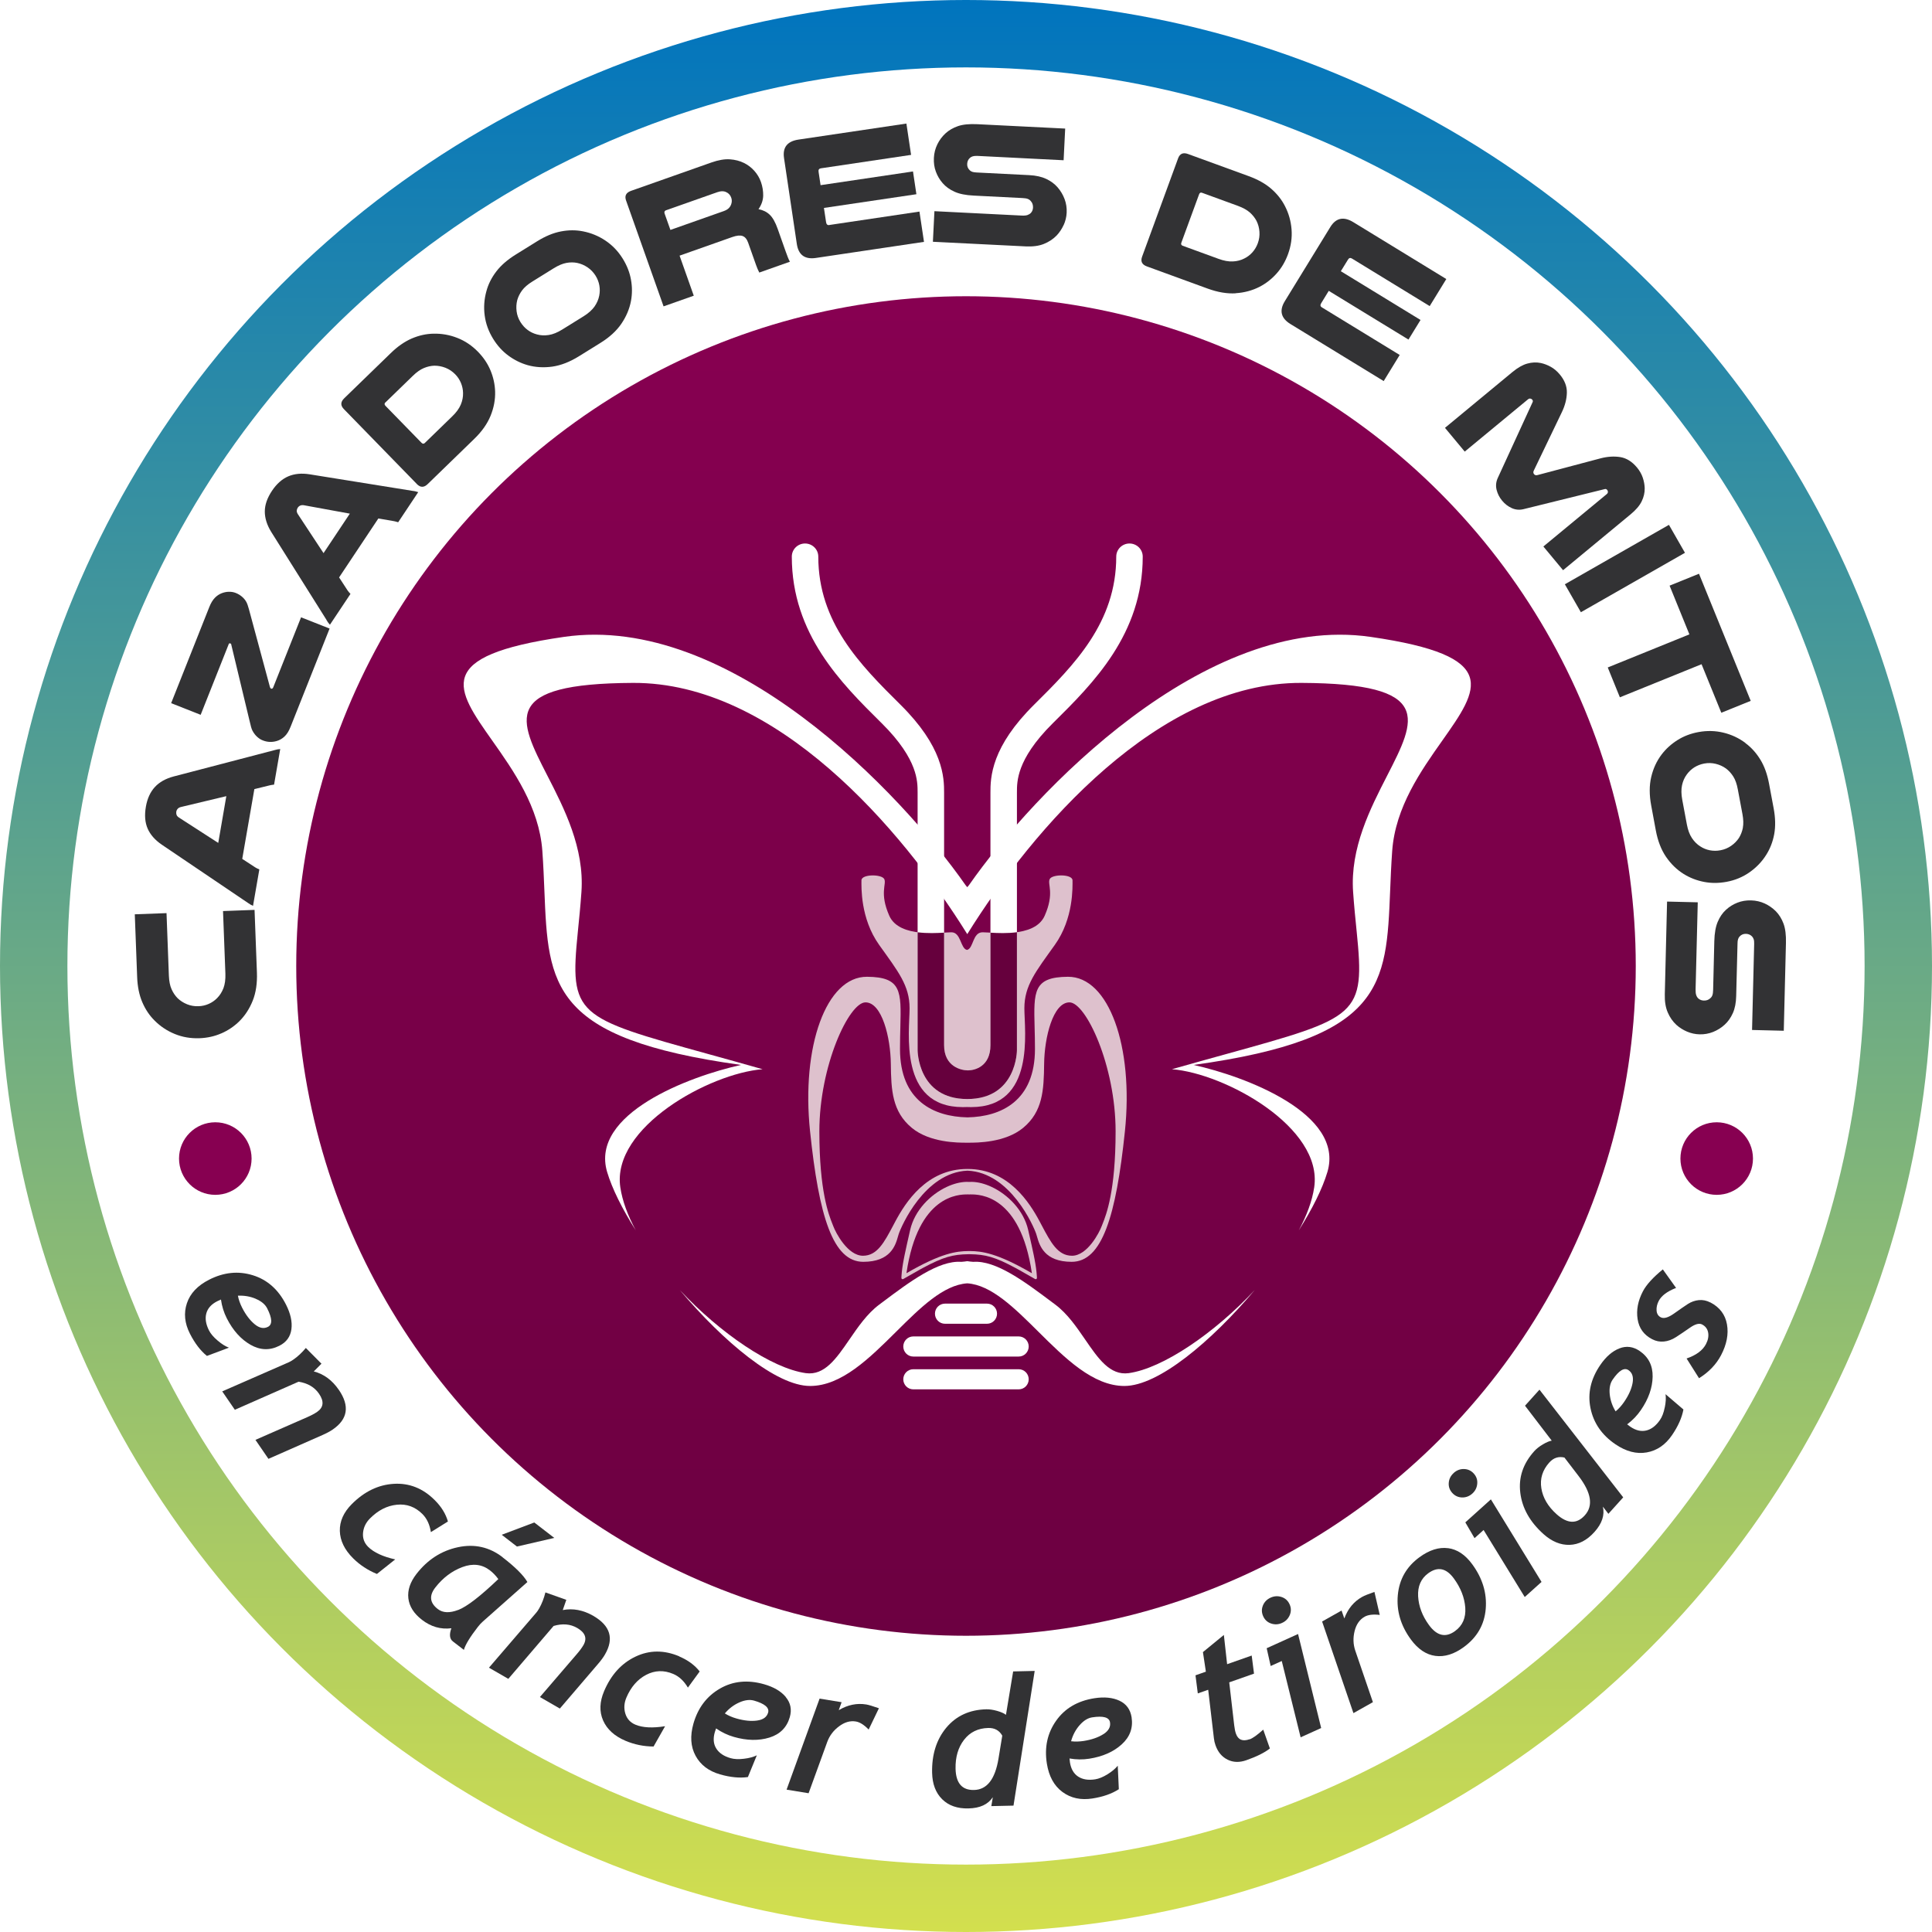
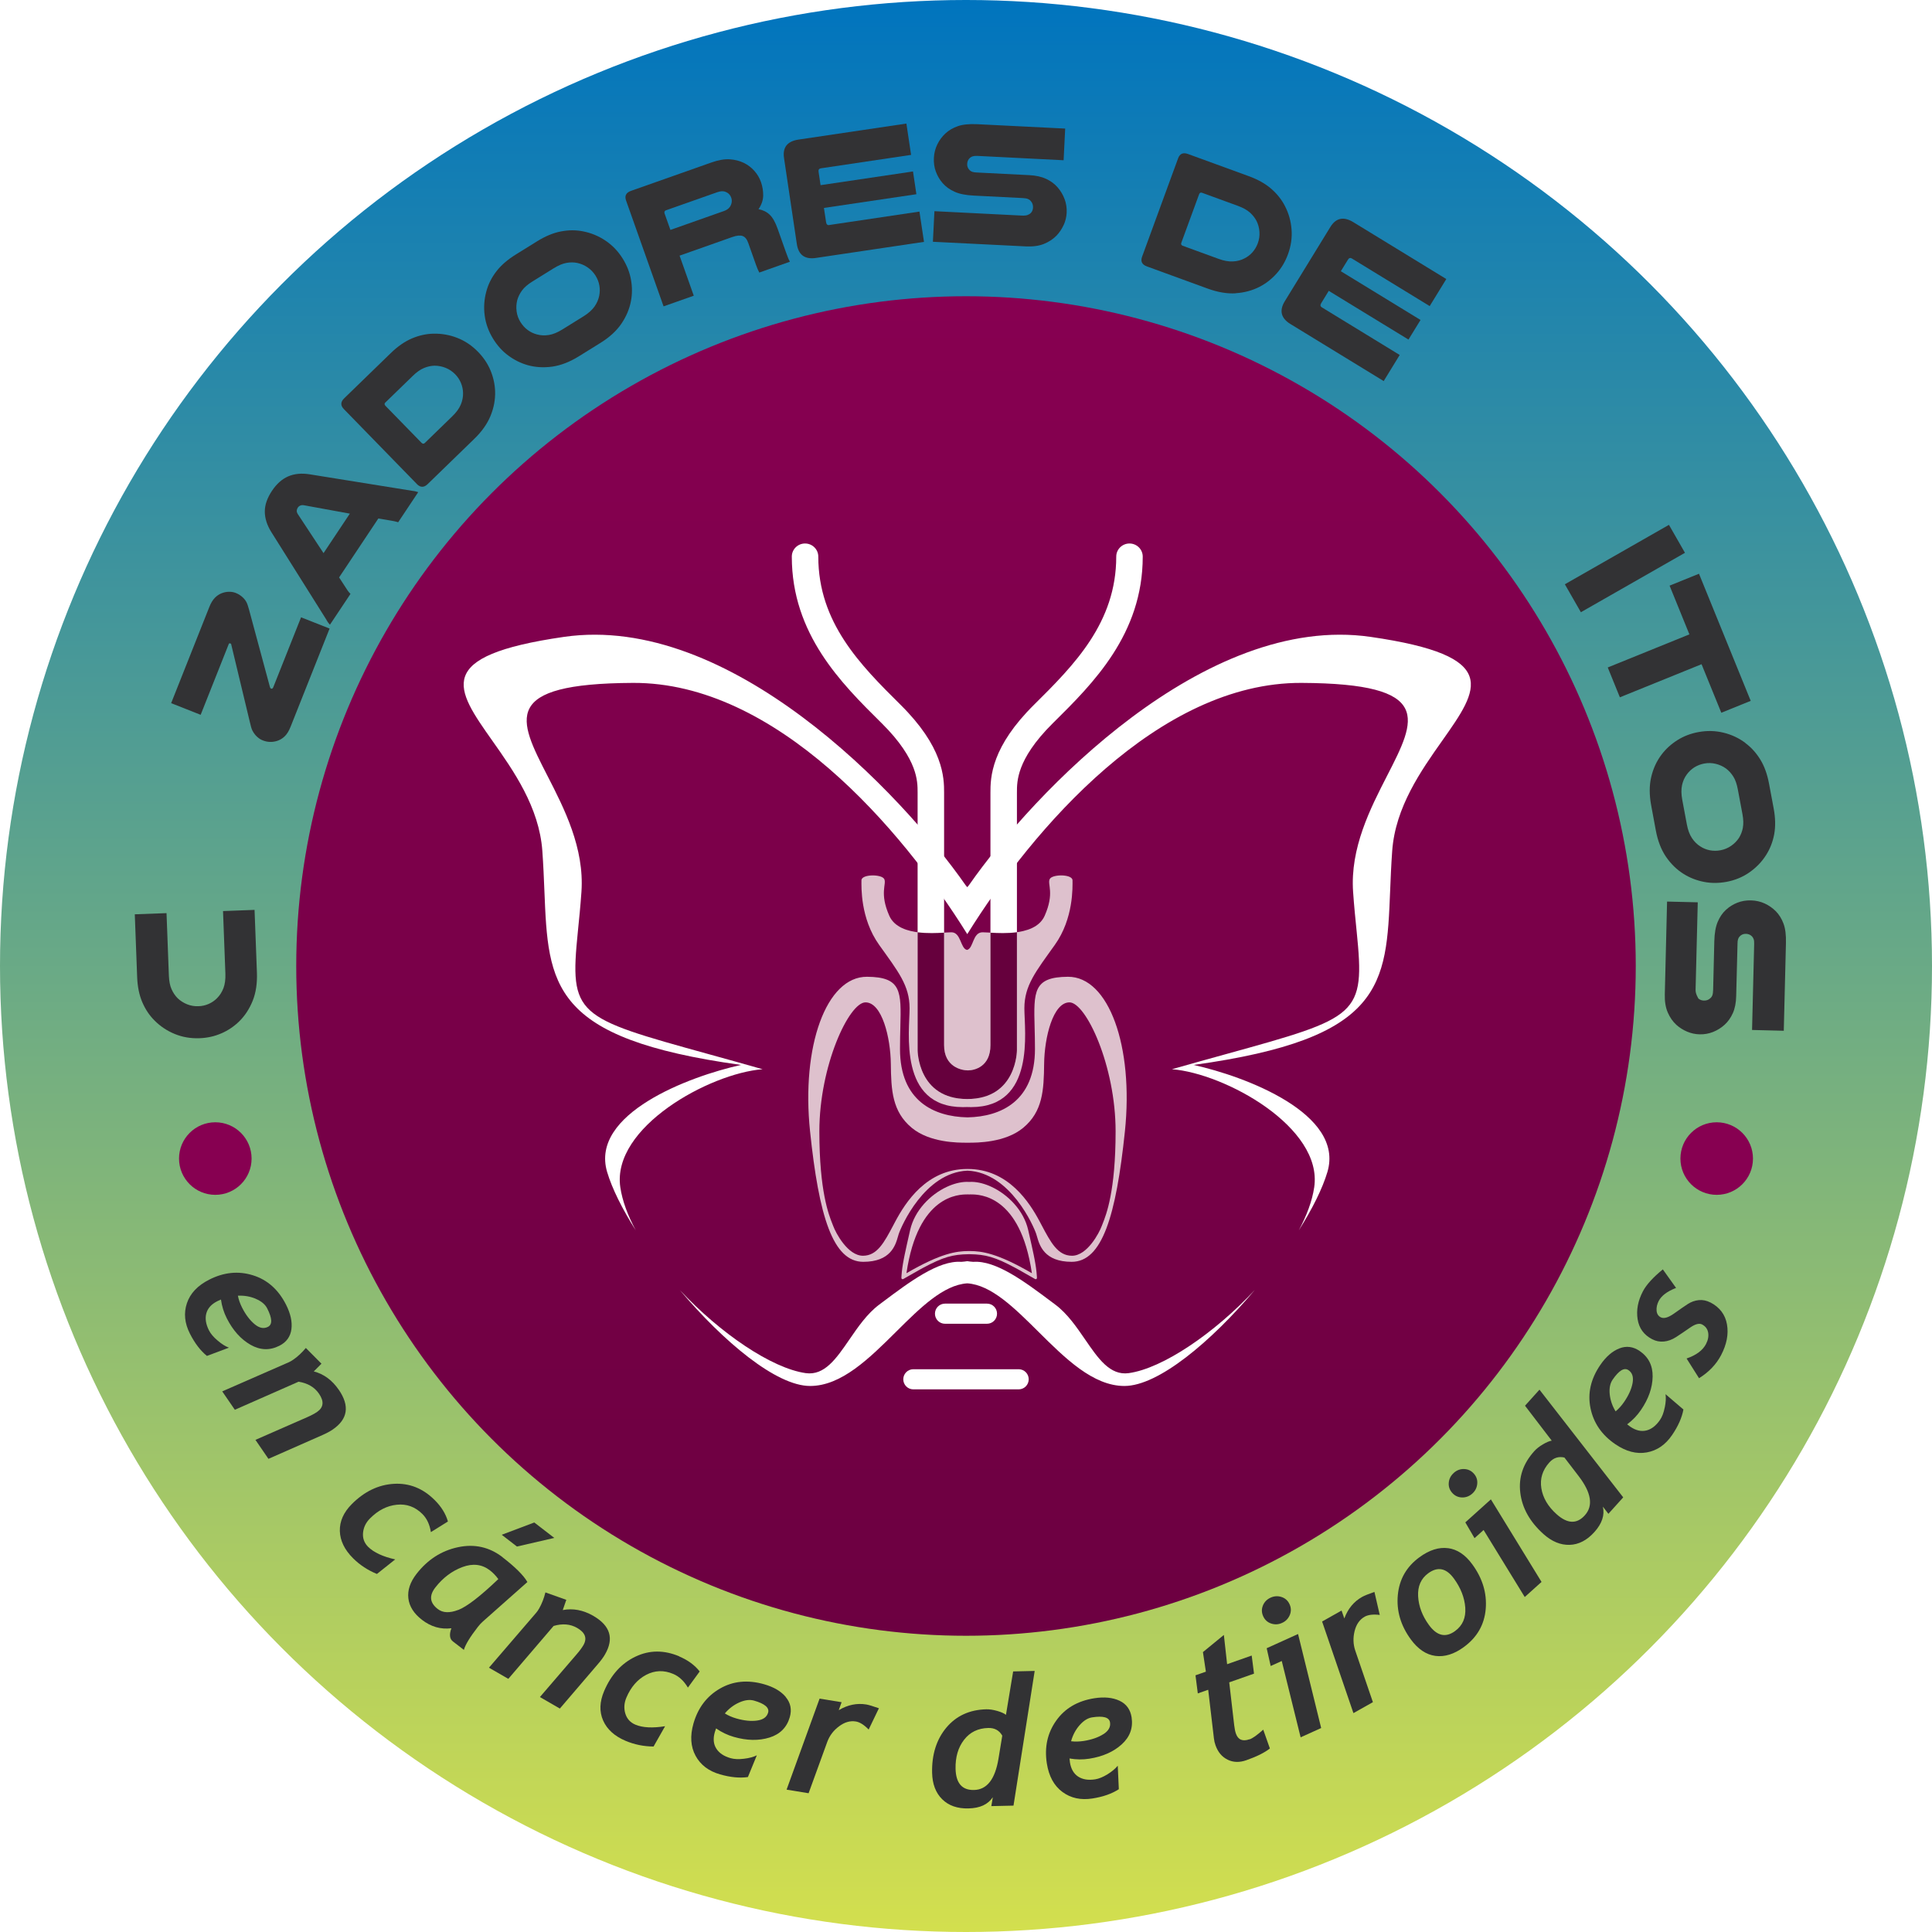
<svg xmlns="http://www.w3.org/2000/svg" width="172" height="172" viewBox="0 0 172 172" fill="none">
  <circle cx="86" cy="86" r="86" fill="url(#paint0_linear_689_10279)" />
-   <circle cx="86" cy="86" r="80" fill="white" />
  <g filter="url(#filter0_ii_689_10279)">
    <circle cx="86" cy="86" r="59.627" fill="url(#paint1_linear_689_10279)" />
  </g>
  <path fill-rule="evenodd" clip-rule="evenodd" d="M86.116 99.475L86.132 99.474L86.148 99.475C89.126 99.413 92.14 98.015 92.14 93.388C92.14 92.676 92.123 92.032 92.108 91.452C92.025 88.255 91.992 86.979 95.073 86.959C98.712 86.935 100.936 93.162 100.147 100.719C99.357 108.275 98.117 112.336 95.41 112.336C92.966 112.336 92.545 110.866 92.32 110.082C92.296 109.997 92.274 109.92 92.252 109.854C92.031 109.19 89.96 104.393 86.147 104.221L86.132 104.221L86.117 104.221C82.304 104.393 80.233 109.19 80.012 109.854C79.99 109.92 79.968 109.997 79.944 110.082C79.719 110.866 79.297 112.336 76.854 112.336C74.147 112.336 72.906 108.275 72.117 100.719C71.327 93.162 73.552 86.935 77.191 86.959C80.272 86.979 80.238 88.255 80.155 91.452C80.14 92.032 80.124 92.676 80.124 93.388C80.124 98.015 83.137 99.413 86.116 99.475ZM86.148 104.069C89.772 104.069 91.659 107.058 92.561 108.75C92.62 108.862 92.678 108.971 92.736 109.08L92.737 109.081L92.737 109.082C93.549 110.615 94.173 111.795 95.437 111.795C96.79 111.795 97.862 109.761 98.087 109.141C98.107 109.087 98.133 109.022 98.164 108.945C98.482 108.146 99.319 106.047 99.319 100.719C99.319 94.877 96.677 89.238 95.211 89.238C93.745 89.238 92.981 92.363 92.956 94.708C92.93 97.053 92.835 98.957 91.094 100.404C89.488 101.739 86.953 101.733 86.215 101.731L86.189 101.731C86.175 101.731 86.161 101.731 86.148 101.731C86.143 101.731 86.137 101.731 86.132 101.731C86.129 101.731 86.126 101.731 86.123 101.731C86.121 101.731 86.118 101.731 86.116 101.731C86.096 101.731 86.073 101.731 86.049 101.731C85.31 101.733 82.776 101.739 81.169 100.404C79.428 98.957 79.334 97.053 79.308 94.708C79.282 92.363 78.519 89.238 77.052 89.238C75.586 89.238 72.945 94.877 72.945 100.719C72.945 106.047 73.782 108.146 74.1 108.945C74.131 109.022 74.157 109.087 74.176 109.141C74.402 109.761 75.474 111.795 76.827 111.795C78.091 111.795 78.715 110.615 79.527 109.082L79.527 109.081L79.528 109.08C79.585 108.971 79.644 108.862 79.703 108.75C80.605 107.058 82.492 104.069 86.116 104.069H86.148Z" fill="#DEC1CD" />
  <path d="M95.483 78.374C95.483 77.81 93.678 77.81 93.453 78.261C93.227 78.712 93.904 79.502 93.001 81.532C92.099 83.562 88.377 82.998 87.475 82.998C86.573 82.998 86.677 84.45 86.088 84.568C85.498 84.449 85.565 82.998 84.7 82.998C83.835 82.998 80.076 83.562 79.174 81.532C78.272 79.502 78.948 78.712 78.723 78.261C78.497 77.81 76.692 77.81 76.692 78.374C76.692 78.938 76.58 81.758 78.272 84.126C79.963 86.495 80.978 87.735 80.978 89.765C80.978 91.796 79.963 98.563 85.715 98.563C85.843 98.563 85.967 98.559 86.088 98.555C86.208 98.559 86.332 98.563 86.46 98.563C92.212 98.563 91.197 91.796 91.197 89.765C91.197 87.735 92.212 86.495 93.904 84.126C95.596 81.758 95.483 78.938 95.483 78.374Z" fill="#DEC1CD" />
  <path d="M83.236 116.954C83.236 116.459 83.636 116.058 84.13 116.058H87.87C88.363 116.058 88.763 116.459 88.763 116.954C88.763 117.449 88.363 117.85 87.87 117.85H84.13C83.636 117.85 83.236 117.449 83.236 116.954Z" fill="white" />
-   <path d="M80.417 119.874C80.417 119.379 80.817 118.978 81.31 118.978H90.689C91.183 118.978 91.583 119.379 91.583 119.874C91.583 120.369 91.183 120.77 90.689 120.77H81.31C80.817 120.77 80.417 120.369 80.417 119.874Z" fill="white" />
  <path d="M80.417 122.794C80.417 122.299 80.817 121.898 81.31 121.898H90.689C91.183 121.898 91.583 122.299 91.583 122.794C91.583 123.288 91.183 123.69 90.689 123.69H81.31C80.817 123.69 80.417 123.288 80.417 122.794Z" fill="white" />
  <path d="M70.492 49.553C70.492 48.908 71.02 48.386 71.671 48.386C72.322 48.386 72.85 48.908 72.85 49.553C72.85 55.43 76.589 59.196 80.168 62.74C82.029 64.584 83.02 66.18 83.532 67.535C84.05 68.901 84.05 69.945 84.05 70.569V93.049C84.05 94.955 85.563 95.293 86.169 95.293C86.775 95.293 88.176 94.955 88.176 93.049V70.569C88.176 69.945 88.176 68.901 88.693 67.535C89.206 66.18 90.197 64.584 92.058 62.74C95.637 59.196 99.376 55.43 99.376 49.553C99.376 48.908 99.904 48.386 100.555 48.386C101.206 48.386 101.734 48.908 101.734 49.553C101.734 56.461 97.299 60.852 93.817 64.3L93.725 64.391C92.05 66.051 91.272 67.374 90.901 68.355C90.535 69.322 90.534 70.028 90.534 70.572V93.5C90.534 93.5 90.534 97.843 86.113 97.843C81.692 97.843 81.692 93.5 81.692 93.5V70.572C81.692 70.028 81.691 69.322 81.325 68.355C80.953 67.374 80.175 66.051 78.5 64.391L78.408 64.3C74.926 60.852 70.492 56.461 70.492 49.553Z" fill="white" />
  <path d="M90.534 82.992V93.5C90.534 93.5 90.534 97.843 86.113 97.843C81.692 97.843 81.692 93.5 81.692 93.5V82.997C82.548 83.11 83.431 83.068 84.05 83.031V93.049C84.05 94.955 85.563 95.293 86.169 95.293C86.775 95.293 88.176 94.955 88.176 93.049V83.033C88.807 83.07 89.687 83.109 90.534 82.992Z" fill="#66003D" />
  <path d="M79.788 118.552C81.921 116.434 83.978 114.391 86.113 114.251C88.247 114.391 90.304 116.434 92.438 118.552C94.826 120.923 97.31 123.389 100.105 123.389C103.117 123.389 107.815 119.451 111.705 114.848C108.117 118.695 103.519 121.822 100.49 122.246C98.821 122.479 97.769 120.947 96.606 119.252C95.84 118.136 95.025 116.949 93.954 116.148C93.829 116.055 93.704 115.961 93.578 115.867C91.259 114.129 88.672 112.19 86.648 112.338C86.466 112.326 86.287 112.307 86.113 112.279C85.938 112.307 85.76 112.326 85.577 112.338C83.554 112.19 80.966 114.129 78.648 115.867C78.522 115.961 78.396 116.055 78.272 116.148C77.201 116.949 76.386 118.136 75.62 119.252C74.456 120.947 73.405 122.479 71.736 122.246C68.707 121.822 64.108 118.695 60.521 114.848C64.411 119.451 69.108 123.389 72.12 123.389C74.915 123.389 77.399 120.923 79.788 118.552Z" fill="white" />
  <path d="M85.962 78.803C86.012 78.863 86.063 78.923 86.113 78.984C86.133 78.959 86.153 78.935 86.174 78.91C86.204 78.874 86.234 78.838 86.264 78.803C92.031 70.546 107.257 54.566 122.021 56.7C133.726 58.392 131.666 61.31 128.397 65.941C126.511 68.612 124.224 71.852 123.943 75.754C123.853 77.005 123.805 78.187 123.76 79.305C123.419 87.722 123.227 92.453 106.257 94.808C110.871 95.824 119.714 99.152 118.176 104.335C117.735 105.822 116.828 107.63 115.627 109.533C116.334 108.219 116.82 106.92 117 105.703C117.793 100.358 109.046 95.557 104.335 95.189C106.107 94.685 107.699 94.245 109.127 93.85C120.965 90.577 121.538 90.418 120.781 82.938C120.668 81.825 120.549 80.647 120.462 79.397C120.191 75.493 121.999 71.969 123.489 69.063C126.074 64.026 127.703 60.851 115.874 60.796C103.153 60.736 91.956 73.761 86.113 83.164C80.27 73.761 69.072 60.736 56.352 60.796C44.523 60.851 46.152 64.026 48.736 69.063C50.227 71.969 52.035 75.493 51.764 79.397C51.677 80.647 51.557 81.825 51.445 82.938C50.688 90.418 51.261 90.577 63.099 93.85C64.527 94.245 66.118 94.685 67.891 95.189C63.179 95.557 54.433 100.358 55.225 105.703C55.406 106.92 55.892 108.219 56.599 109.533C55.398 107.63 54.491 105.822 54.05 104.335C52.512 99.152 61.355 95.824 65.969 94.808C48.998 92.453 48.807 87.723 48.466 79.305C48.421 78.188 48.373 77.005 48.283 75.754C48.001 71.852 45.714 68.612 43.829 65.941C40.56 61.31 38.5 58.392 50.205 56.7C64.969 54.566 80.194 70.546 85.962 78.803Z" fill="white" />
  <path fill-rule="evenodd" clip-rule="evenodd" d="M86.103 105.218C86.162 105.219 86.222 105.221 86.282 105.225C86.342 105.221 86.402 105.219 86.46 105.218V105.217H86.492C86.511 105.217 86.53 105.218 86.549 105.218C87.091 105.234 87.683 105.389 88.265 105.66C89.732 106.341 91.139 107.754 91.536 109.503L91.561 109.612C91.757 110.473 91.91 111.149 92.027 111.717C92.053 111.846 92.078 111.969 92.1 112.088C92.21 112.663 92.277 113.131 92.307 113.594C92.311 113.653 92.314 113.711 92.316 113.769C92.32 113.857 92.223 113.913 92.147 113.868C92.098 113.84 92.049 113.811 92.001 113.783C91.506 113.495 91.068 113.245 90.673 113.028C90.583 112.979 90.495 112.931 90.41 112.885C88.586 111.902 87.731 111.677 86.338 111.659C86.32 111.659 86.301 111.66 86.282 111.66C86.263 111.66 86.245 111.659 86.226 111.659C84.832 111.677 83.978 111.902 82.154 112.885C82.069 112.931 81.981 112.979 81.891 113.028C81.496 113.245 81.058 113.495 80.562 113.783C80.514 113.811 80.466 113.84 80.417 113.868C80.341 113.913 80.244 113.857 80.248 113.769C80.25 113.711 80.253 113.653 80.257 113.594C80.287 113.131 80.354 112.663 80.464 112.088C80.486 111.969 80.511 111.846 80.537 111.717C80.654 111.149 80.807 110.473 81.003 109.612L81.028 109.503C81.425 107.754 82.832 106.341 84.299 105.66C84.881 105.389 85.473 105.234 86.015 105.218C86.034 105.218 86.053 105.217 86.072 105.217H86.103V105.218ZM86.282 111.377C86.293 111.377 86.304 111.377 86.315 111.377L86.338 111.377L86.362 111.377C87.409 111.391 88.763 111.546 91.865 113.351C90.841 106.345 87.165 106.337 86.443 106.335C86.409 106.335 86.382 106.335 86.362 106.334C86.336 106.333 86.309 106.336 86.282 106.341C86.255 106.336 86.228 106.333 86.202 106.334C86.182 106.335 86.155 106.335 86.121 106.335C85.399 106.337 81.723 106.345 80.699 113.351C83.801 111.546 85.155 111.391 86.202 111.377L86.226 111.377L86.249 111.377C86.26 111.377 86.271 111.377 86.282 111.377Z" fill="#DEC1CD" />
  <path d="M19.711 91.997C20.311 91.734 20.842 91.375 21.298 90.928C21.816 90.416 22.215 89.799 22.5 89.085C22.785 88.372 22.908 87.536 22.873 86.581L22.662 81.004L19.855 81.109L20.066 86.686C20.083 87.19 20.026 87.619 19.895 87.969C19.759 88.319 19.57 88.617 19.329 88.858C19.114 89.077 18.869 89.247 18.583 89.374C18.298 89.501 17.991 89.571 17.667 89.58C17.307 89.593 16.969 89.536 16.649 89.405C16.329 89.274 16.048 89.094 15.807 88.862C15.588 88.639 15.408 88.372 15.272 88.061C15.132 87.75 15.057 87.356 15.035 86.87L14.825 81.293L12 81.398L12.21 86.975C12.241 87.838 12.395 88.586 12.667 89.221C12.939 89.856 13.303 90.403 13.763 90.858C14.276 91.375 14.877 91.773 15.561 92.053C16.246 92.334 16.978 92.456 17.755 92.43C18.461 92.404 19.114 92.259 19.715 91.992L19.711 91.997Z" fill="#323234" />
-   <path d="M14.403 75.199L22.092 80.396C22.167 80.453 22.241 80.501 22.307 80.536C22.373 80.575 22.448 80.61 22.526 80.645L23.088 77.401C23.026 77.379 22.969 77.353 22.908 77.323C22.851 77.292 22.79 77.261 22.733 77.226L21.566 76.465L22.645 70.252L24.018 69.915C24.075 69.902 24.132 69.894 24.193 69.88C24.255 69.872 24.32 69.859 24.399 69.854L24.948 66.685C24.86 66.693 24.781 66.702 24.702 66.715C24.627 66.728 24.54 66.75 24.452 66.777L15.456 69.127C14.75 69.316 14.193 69.626 13.79 70.064C13.386 70.502 13.114 71.084 12.987 71.82C12.855 72.577 12.908 73.225 13.145 73.768C13.382 74.311 13.803 74.788 14.403 75.199ZM15.693 72.271C15.711 72.165 15.754 72.078 15.82 72.004C15.886 71.929 15.982 71.877 16.105 71.846L20.149 70.879L19.43 75.042L15.943 72.792C15.829 72.717 15.754 72.638 15.719 72.546C15.689 72.454 15.68 72.362 15.693 72.271Z" fill="#323234" />
  <path d="M20.351 57.356C20.382 57.277 20.434 57.255 20.513 57.286C20.561 57.303 20.588 57.329 20.583 57.364L22.215 64.163C22.272 64.413 22.32 64.601 22.355 64.728C22.39 64.855 22.434 64.969 22.483 65.065C22.601 65.279 22.737 65.459 22.899 65.603C23.061 65.748 23.224 65.853 23.404 65.918C23.794 66.072 24.202 66.094 24.619 65.975C24.873 65.905 25.105 65.774 25.32 65.577C25.535 65.38 25.72 65.087 25.873 64.693L29.342 55.959L26.803 54.957L24.329 61.182C24.281 61.3 24.215 61.339 24.127 61.304C24.088 61.287 24.057 61.243 24.031 61.164L22.162 54.239C22.084 53.95 22.009 53.735 21.934 53.595C21.86 53.459 21.772 53.341 21.676 53.245C21.474 53.039 21.246 52.89 20.991 52.79C20.807 52.715 20.601 52.68 20.382 52.685C20.162 52.685 19.943 52.733 19.728 52.816C19.513 52.899 19.311 53.035 19.127 53.223C18.943 53.411 18.772 53.687 18.627 54.059L15.237 62.6L17.864 63.638L20.36 57.351L20.351 57.356Z" fill="#323234" />
  <path d="M29.075 55.215C29.123 55.298 29.167 55.368 29.215 55.429C29.263 55.491 29.316 55.556 29.373 55.618L31.202 52.873C31.154 52.829 31.11 52.781 31.07 52.728C31.031 52.676 30.987 52.623 30.948 52.571L30.189 51.406L33.684 46.157L35.079 46.398C35.136 46.411 35.193 46.425 35.25 46.438C35.312 46.451 35.377 46.473 35.448 46.495L37.233 43.815C37.149 43.785 37.071 43.763 36.996 43.745C36.921 43.728 36.834 43.71 36.742 43.702L27.562 42.226C26.842 42.112 26.206 42.174 25.658 42.41C25.11 42.647 24.627 43.076 24.215 43.693C23.79 44.332 23.575 44.945 23.575 45.536C23.575 46.127 23.763 46.735 24.145 47.353L29.079 55.206L29.075 55.215ZM26.505 45.203C26.562 45.116 26.636 45.05 26.728 45.011C26.82 44.971 26.926 44.958 27.053 44.98L31.145 45.728L28.803 49.244L26.522 45.781C26.448 45.667 26.413 45.562 26.417 45.466C26.426 45.37 26.452 45.282 26.505 45.203Z" fill="#323234" />
  <path d="M37.11 43.093C37.426 43.417 37.75 43.417 38.079 43.093L42.211 39.083C42.9 38.418 43.386 37.726 43.676 37.012C43.965 36.299 44.101 35.577 44.079 34.85C44.057 34.211 43.921 33.589 43.671 32.985C43.421 32.381 43.049 31.825 42.557 31.321C42.014 30.765 41.4 30.349 40.711 30.082C40.022 29.811 39.312 29.689 38.584 29.706C37.934 29.719 37.294 29.864 36.658 30.135C36.022 30.411 35.395 30.844 34.777 31.448L30.645 35.458C30.312 35.782 30.303 36.097 30.61 36.417L37.114 43.093H37.11ZM34.312 35.83L36.746 33.467C37.092 33.129 37.421 32.897 37.737 32.766C38.053 32.635 38.364 32.565 38.676 32.556C39.009 32.556 39.338 32.617 39.663 32.744C39.983 32.871 40.272 33.064 40.522 33.318C40.75 33.55 40.921 33.812 41.04 34.101C41.158 34.39 41.22 34.684 41.224 34.99C41.233 35.331 41.167 35.677 41.022 36.023C40.877 36.369 40.623 36.719 40.259 37.069L37.825 39.433C37.728 39.53 37.627 39.525 37.522 39.416L34.316 36.128C34.215 36.023 34.211 35.922 34.307 35.826L34.312 35.83Z" fill="#323234" />
  <path d="M43.908 30.174C44.281 30.774 44.728 31.269 45.259 31.659C45.785 32.048 46.36 32.333 46.974 32.508C47.676 32.705 48.413 32.744 49.172 32.639C49.935 32.53 50.724 32.223 51.536 31.72L53.439 30.538C54.255 30.034 54.878 29.465 55.312 28.831C55.746 28.196 56.036 27.521 56.172 26.804C56.29 26.173 56.29 25.538 56.172 24.89C56.057 24.247 55.812 23.625 55.439 23.026C55.031 22.365 54.514 21.831 53.9 21.419C53.286 21.008 52.619 20.736 51.904 20.596C51.268 20.469 50.61 20.473 49.93 20.605C49.25 20.736 48.544 21.029 47.812 21.485L45.908 22.667C45.176 23.122 44.597 23.625 44.18 24.173C43.759 24.724 43.465 25.311 43.299 25.937C43.106 26.637 43.053 27.355 43.15 28.086C43.246 28.817 43.5 29.513 43.908 30.174ZM46.049 26.716C46.136 26.414 46.277 26.129 46.478 25.854C46.68 25.582 46.987 25.315 47.4 25.061L49.303 23.879C49.715 23.625 50.088 23.468 50.422 23.407C50.755 23.345 51.079 23.345 51.386 23.407C51.715 23.477 52.022 23.608 52.307 23.8C52.593 23.993 52.834 24.243 53.022 24.545C53.194 24.82 53.307 25.114 53.36 25.42C53.413 25.727 53.408 26.029 53.347 26.326C53.281 26.663 53.141 26.983 52.926 27.294C52.707 27.6 52.386 27.889 51.957 28.156L50.053 29.338C49.623 29.605 49.224 29.767 48.851 29.824C48.478 29.881 48.128 29.864 47.799 29.772C47.505 29.693 47.228 29.566 46.978 29.378C46.728 29.194 46.518 28.962 46.343 28.686C46.154 28.384 46.035 28.06 45.992 27.718C45.948 27.377 45.965 27.044 46.049 26.72V26.716Z" fill="#323234" />
  <path d="M59.071 27.276L61.764 26.326L60.501 22.759L65.189 21.104C65.588 20.964 65.895 20.933 66.11 21.012C66.33 21.091 66.492 21.288 66.606 21.607L67.316 23.612C67.395 23.84 67.492 24.059 67.597 24.265L70.321 23.301C70.251 23.17 70.189 23.034 70.137 22.899C70.084 22.763 70.018 22.584 69.939 22.365L69.229 20.36C69.027 19.786 68.79 19.37 68.531 19.121C68.268 18.867 67.935 18.7 67.527 18.622C67.794 18.236 67.93 17.842 67.944 17.431C67.952 17.019 67.887 16.612 67.746 16.205C67.615 15.829 67.413 15.496 67.15 15.203C66.887 14.909 66.584 14.682 66.242 14.511C65.86 14.323 65.439 14.213 64.97 14.183C64.501 14.152 63.952 14.248 63.33 14.467L56.185 16.989C55.737 17.146 55.588 17.435 55.737 17.851L59.075 27.272L59.071 27.276ZM59.316 18.713L63.856 17.111C64.185 16.997 64.457 16.997 64.68 17.12C64.882 17.216 65.023 17.378 65.102 17.606C65.167 17.794 65.167 17.991 65.093 18.193C65.049 18.32 64.979 18.433 64.878 18.534C64.777 18.635 64.637 18.718 64.448 18.788L59.685 20.469L59.167 19.011C59.115 18.862 59.167 18.762 59.312 18.709L59.316 18.713Z" fill="#323234" />
  <path d="M73.838 20.036C73.672 20.062 73.575 19.979 73.545 19.791L73.352 18.512L81.584 17.291L81.281 15.264L73.053 16.485L72.874 15.286C72.847 15.111 72.917 15.01 73.084 14.984L81.111 13.789L80.694 11L71.088 12.427C70.088 12.576 69.659 13.123 69.799 14.069L70.939 21.721C71.084 22.697 71.654 23.113 72.641 22.964L82.26 21.533L81.856 18.836L73.83 20.031L73.838 20.036Z" fill="#323234" />
  <path d="M94.694 20.04C94.852 19.69 94.944 19.322 94.962 18.932C94.983 18.512 94.922 18.109 94.777 17.724C94.633 17.339 94.426 16.993 94.159 16.682C93.891 16.372 93.554 16.122 93.146 15.929C92.738 15.737 92.238 15.623 91.637 15.592L86.953 15.356C86.786 15.347 86.654 15.33 86.567 15.299C86.479 15.268 86.404 15.225 86.343 15.168C86.172 15.01 86.093 14.817 86.106 14.59C86.115 14.371 86.198 14.187 86.356 14.051C86.422 13.99 86.505 13.946 86.606 13.916C86.707 13.885 86.847 13.872 87.027 13.88L94.69 14.266L94.83 11.447L87.01 11.057C86.295 11.022 85.716 11.079 85.277 11.232C84.839 11.385 84.47 11.6 84.168 11.88C83.865 12.16 83.628 12.484 83.448 12.852C83.268 13.22 83.163 13.622 83.141 14.051C83.119 14.493 83.176 14.905 83.317 15.281C83.457 15.662 83.659 16.008 83.931 16.315C84.198 16.621 84.549 16.875 84.975 17.067C85.404 17.265 85.975 17.378 86.689 17.413L91.027 17.632C91.238 17.641 91.396 17.667 91.505 17.711C91.615 17.755 91.703 17.82 91.773 17.908C91.913 18.061 91.975 18.254 91.966 18.486C91.957 18.674 91.891 18.836 91.769 18.963C91.69 19.042 91.589 19.103 91.466 19.147C91.343 19.186 91.172 19.204 90.948 19.191L83.189 18.801L83.053 21.524L91.317 21.936C91.948 21.966 92.488 21.896 92.931 21.717C93.378 21.537 93.755 21.288 94.067 20.968C94.321 20.697 94.532 20.386 94.69 20.036L94.694 20.04Z" fill="#323234" />
  <path d="M110.014 26.103C110.782 26.055 111.492 25.862 112.142 25.53C112.712 25.232 113.212 24.842 113.65 24.352C114.089 23.862 114.427 23.288 114.668 22.627C114.935 21.896 115.041 21.165 114.984 20.43C114.927 19.694 114.734 19.003 114.4 18.355C114.106 17.777 113.699 17.265 113.177 16.809C112.655 16.354 111.988 15.982 111.177 15.684L105.764 13.71C105.33 13.552 105.036 13.679 104.883 14.095L101.681 22.842C101.523 23.266 101.663 23.555 102.102 23.717L107.514 25.692C108.413 26.02 109.247 26.16 110.019 26.112L110.014 26.103ZM105.172 21.607L106.751 17.299C106.804 17.16 106.891 17.116 107.019 17.164L110.207 18.328C110.663 18.495 111.014 18.692 111.269 18.915C111.523 19.143 111.72 19.392 111.865 19.668C112.014 19.97 112.102 20.29 112.124 20.635C112.15 20.981 112.102 21.318 111.979 21.655C111.865 21.962 111.707 22.229 111.501 22.461C111.291 22.693 111.054 22.877 110.777 23.012C110.475 23.17 110.133 23.258 109.756 23.275C109.378 23.293 108.953 23.218 108.479 23.043L105.291 21.879C105.163 21.831 105.124 21.739 105.172 21.603V21.607Z" fill="#323234" />
  <path d="M117.685 27.368C117.541 27.281 117.519 27.158 117.62 26.996L118.295 25.893L125.392 30.231L126.466 28.485L119.37 24.146L120.006 23.113C120.098 22.96 120.216 22.929 120.361 23.017L127.282 27.25L128.76 24.842L120.479 19.777C119.62 19.252 118.935 19.396 118.435 20.211L114.387 26.808C113.87 27.648 114.036 28.331 114.892 28.852L123.186 33.926L124.611 31.602L117.69 27.368H117.685Z" fill="#323234" />
-   <path d="M130.392 40.212L136.023 35.559C136.098 35.498 136.168 35.471 136.238 35.485C136.308 35.498 136.366 35.524 136.405 35.572C136.471 35.651 136.484 35.734 136.44 35.809L133.335 42.568C133.181 42.914 133.151 43.259 133.238 43.61C133.326 43.96 133.488 44.284 133.73 44.573C133.971 44.866 134.256 45.085 134.585 45.234C134.914 45.383 135.265 45.418 135.629 45.33L142.861 43.544C142.945 43.513 143.023 43.544 143.089 43.623C143.129 43.671 143.146 43.732 143.146 43.802C143.146 43.872 143.107 43.938 143.032 43.999L137.401 48.653L139.155 50.763L145.173 45.785C145.633 45.404 145.962 45.024 146.151 44.638C146.339 44.258 146.431 43.864 146.423 43.461C146.414 43.154 146.357 42.844 146.252 42.528C146.146 42.213 145.975 41.907 145.734 41.618C145.295 41.093 144.804 40.786 144.252 40.694C143.699 40.606 143.111 40.642 142.48 40.808L136.901 42.288C136.76 42.336 136.651 42.309 136.572 42.213C136.493 42.117 136.488 42.003 136.558 41.876L139.054 36.68C139.335 36.093 139.48 35.52 139.493 34.959C139.506 34.395 139.295 33.856 138.866 33.34C138.624 33.046 138.357 32.823 138.067 32.661C137.778 32.499 137.48 32.385 137.181 32.319C136.787 32.236 136.383 32.254 135.971 32.368C135.558 32.481 135.124 32.731 134.659 33.112L128.642 38.089L130.396 40.199L130.392 40.212Z" fill="#323234" />
  <path d="M148.581 46.725L139.314 52.016L140.741 54.505L150.007 49.214L148.581 46.725Z" fill="#323234" />
  <path d="M150.401 56.476L143.133 59.422L144.212 62.079L151.484 59.133L153.243 63.454L155.861 62.395L151.256 51.078L148.638 52.138L150.401 56.476Z" fill="#323234" />
  <path d="M155.392 66.146C154.809 65.708 154.155 65.402 153.436 65.227C152.717 65.052 151.975 65.034 151.208 65.174C150.515 65.301 149.888 65.542 149.335 65.892C148.778 66.243 148.309 66.671 147.923 67.179C147.484 67.761 147.177 68.427 147.002 69.18C146.826 69.928 146.826 70.773 147.002 71.715L147.41 73.917C147.585 74.858 147.888 75.646 148.322 76.281C148.756 76.915 149.282 77.428 149.901 77.813C150.445 78.15 151.041 78.382 151.686 78.509C152.331 78.636 152.997 78.636 153.695 78.509C154.462 78.369 155.146 78.084 155.752 77.66C156.357 77.235 156.857 76.718 157.243 76.101C157.589 75.554 157.826 74.941 157.953 74.263C158.076 73.584 158.063 72.818 157.905 71.973L157.493 69.771C157.335 68.926 157.076 68.204 156.712 67.617C156.348 67.026 155.91 66.54 155.388 66.155L155.392 66.146ZM155.164 73.693C155.098 74.026 154.98 74.324 154.818 74.591C154.633 74.871 154.401 75.107 154.116 75.304C153.831 75.501 153.515 75.633 153.16 75.698C152.839 75.76 152.524 75.755 152.221 75.698C151.914 75.637 151.633 75.523 151.379 75.357C151.089 75.177 150.839 74.928 150.629 74.613C150.418 74.297 150.269 73.895 150.177 73.4L149.765 71.198C149.673 70.703 149.668 70.27 149.747 69.902C149.826 69.534 149.971 69.215 150.177 68.939C150.357 68.694 150.576 68.484 150.839 68.317C151.103 68.151 151.396 68.037 151.717 67.976C152.067 67.91 152.414 67.919 152.747 68.002C153.085 68.085 153.388 68.221 153.66 68.418C153.91 68.606 154.125 68.843 154.309 69.132C154.493 69.421 154.625 69.802 154.712 70.274L155.125 72.476C155.212 72.949 155.225 73.356 155.16 73.689L155.164 73.693Z" fill="#323234" />
-   <path d="M158.778 82.221C158.616 81.788 158.388 81.424 158.103 81.131C157.813 80.842 157.484 80.61 157.107 80.435C156.734 80.264 156.331 80.172 155.896 80.159C155.453 80.146 155.046 80.216 154.668 80.365C154.291 80.514 153.949 80.724 153.651 81.004C153.348 81.28 153.107 81.635 152.923 82.068C152.739 82.501 152.638 83.07 152.62 83.788L152.515 88.122C152.51 88.332 152.489 88.49 152.449 88.6C152.41 88.709 152.348 88.801 152.26 88.871C152.111 89.015 151.918 89.085 151.686 89.077C151.497 89.072 151.335 89.011 151.199 88.893C151.116 88.818 151.054 88.718 151.01 88.595C150.967 88.473 150.949 88.302 150.953 88.083L151.146 80.33L148.414 80.264L148.212 88.521C148.195 89.151 148.282 89.685 148.471 90.127C148.66 90.57 148.918 90.942 149.247 91.244C149.524 91.493 149.839 91.69 150.195 91.843C150.55 91.992 150.923 92.075 151.309 92.084C151.73 92.093 152.133 92.023 152.515 91.87C152.896 91.716 153.239 91.502 153.541 91.226C153.844 90.95 154.085 90.605 154.269 90.197C154.453 89.786 154.554 89.282 154.567 88.683L154.686 84.003C154.686 83.837 154.703 83.705 154.734 83.618C154.76 83.53 154.804 83.451 154.857 83.39C155.01 83.215 155.199 83.132 155.432 83.136C155.651 83.141 155.835 83.219 155.98 83.368C156.041 83.434 156.089 83.517 156.125 83.618C156.16 83.718 156.173 83.858 156.168 84.038L155.98 91.695L158.804 91.765L158.997 83.95C159.015 83.237 158.945 82.663 158.778 82.225V82.221Z" fill="#323234" />
+   <path d="M158.778 82.221C158.616 81.788 158.388 81.424 158.103 81.131C157.813 80.842 157.484 80.61 157.107 80.435C156.734 80.264 156.331 80.172 155.896 80.159C155.453 80.146 155.046 80.216 154.668 80.365C154.291 80.514 153.949 80.724 153.651 81.004C153.348 81.28 153.107 81.635 152.923 82.068C152.739 82.501 152.638 83.07 152.62 83.788L152.515 88.122C152.51 88.332 152.489 88.49 152.449 88.6C152.41 88.709 152.348 88.801 152.26 88.871C152.111 89.015 151.918 89.085 151.686 89.077C151.497 89.072 151.335 89.011 151.199 88.893C150.967 88.473 150.949 88.302 150.953 88.083L151.146 80.33L148.414 80.264L148.212 88.521C148.195 89.151 148.282 89.685 148.471 90.127C148.66 90.57 148.918 90.942 149.247 91.244C149.524 91.493 149.839 91.69 150.195 91.843C150.55 91.992 150.923 92.075 151.309 92.084C151.73 92.093 152.133 92.023 152.515 91.87C152.896 91.716 153.239 91.502 153.541 91.226C153.844 90.95 154.085 90.605 154.269 90.197C154.453 89.786 154.554 89.282 154.567 88.683L154.686 84.003C154.686 83.837 154.703 83.705 154.734 83.618C154.76 83.53 154.804 83.451 154.857 83.39C155.01 83.215 155.199 83.132 155.432 83.136C155.651 83.141 155.835 83.219 155.98 83.368C156.041 83.434 156.089 83.517 156.125 83.618C156.16 83.718 156.173 83.858 156.168 84.038L155.98 91.695L158.804 91.765L158.997 83.95C159.015 83.237 158.945 82.663 158.778 82.225V82.221Z" fill="#323234" />
  <path d="M19.368 119.34C19.009 119.038 18.754 118.736 18.605 118.442C18.325 117.886 18.245 117.383 18.368 116.928C18.491 116.472 18.816 116.109 19.346 115.842C19.434 115.798 19.544 115.75 19.671 115.693C19.754 116.284 19.925 116.845 20.193 117.37C20.741 118.447 21.443 119.23 22.303 119.721C23.162 120.211 24.017 120.242 24.873 119.808C25.5 119.493 25.855 118.998 25.943 118.337C26.031 117.676 25.868 116.945 25.465 116.149C24.781 114.8 23.79 113.925 22.504 113.531C21.215 113.132 19.921 113.264 18.623 113.925C17.596 114.446 16.934 115.142 16.64 116.022C16.346 116.897 16.434 117.803 16.908 118.731C17.346 119.594 17.851 120.25 18.421 120.714L20.381 119.979C20.066 119.861 19.728 119.651 19.373 119.344L19.368 119.34ZM22.772 115.632C23.267 115.842 23.605 116.122 23.785 116.477C24.241 117.37 24.263 117.921 23.851 118.127C23.482 118.315 23.088 118.237 22.671 117.891C22.254 117.545 21.877 117.055 21.553 116.416C21.373 116.057 21.246 115.706 21.18 115.352C21.746 115.325 22.276 115.417 22.772 115.628V115.632Z" fill="#323234" />
  <path d="M30.167 123.739C29.575 122.873 28.829 122.325 27.934 122.093L28.619 121.406L27.228 120.005C26.873 120.43 26.504 120.776 26.114 121.043C25.952 121.152 25.82 121.231 25.715 121.275L19.785 123.871L20.908 125.508L26.583 123.008C27.395 123.14 28 123.494 28.399 124.077C28.869 124.759 28.811 125.298 28.233 125.696C28.009 125.85 27.715 126.007 27.346 126.169L22.741 128.187L23.899 129.877L28.706 127.758C29.075 127.596 29.377 127.434 29.619 127.268C30.965 126.349 31.149 125.171 30.167 123.735V123.739Z" fill="#323234" />
  <path d="M38.369 136.395L39.877 135.454C39.684 134.771 39.29 134.132 38.689 133.537C37.641 132.495 36.43 132.018 35.053 132.101C33.675 132.184 32.434 132.788 31.32 133.905C30.588 134.64 30.233 135.441 30.254 136.299C30.281 137.162 30.671 137.967 31.43 138.724C32.035 139.329 32.746 139.793 33.557 140.125L35.184 138.829C34.083 138.584 33.281 138.208 32.776 137.713C32.43 137.367 32.276 136.951 32.32 136.466C32.364 135.98 32.57 135.551 32.943 135.178C33.662 134.456 34.456 134.049 35.329 133.961C36.197 133.87 36.956 134.145 37.601 134.784C38 135.183 38.255 135.721 38.36 136.4L38.369 136.395Z" fill="#323234" />
  <path d="M44.742 138.632C43.566 137.726 42.241 137.429 40.768 137.744C39.294 138.059 38.066 138.851 37.079 140.121C36.513 140.852 36.272 141.574 36.355 142.292C36.439 143.01 36.842 143.649 37.57 144.21C38.369 144.827 39.241 145.076 40.184 144.958C39.983 145.514 40.026 145.904 40.32 146.132L41.298 146.884C41.421 146.434 41.838 145.746 42.548 144.831C42.693 144.643 42.842 144.485 42.991 144.354L46.952 140.843C46.61 140.248 45.873 139.512 44.742 138.641V138.632ZM40.798 143.325C40.031 143.619 39.426 143.597 38.974 143.247C38.263 142.699 38.189 142.065 38.746 141.342C39.421 140.471 40.228 139.863 41.163 139.512C42.097 139.162 42.917 139.263 43.619 139.806C43.882 140.007 44.132 140.265 44.364 140.581C42.755 142.117 41.566 143.032 40.798 143.33V143.325Z" fill="#323234" />
  <path d="M44.667 136.636L46.022 137.683L49.347 136.916L47.566 135.542L44.667 136.636Z" fill="#323234" />
  <path d="M52.829 143.859C51.917 143.334 51.009 143.163 50.101 143.339L50.417 142.428L48.557 141.767C48.421 142.305 48.237 142.778 48.005 143.185C47.908 143.356 47.82 143.483 47.746 143.566L43.531 148.469L45.255 149.463L49.285 144.753C50.075 144.521 50.772 144.577 51.386 144.932C52.106 145.348 52.29 145.856 51.939 146.464C51.803 146.696 51.606 146.968 51.342 147.27L48.066 151.083L49.842 152.107L53.255 148.119C53.518 147.813 53.72 147.537 53.864 147.283C54.68 145.873 54.334 144.731 52.825 143.859H52.829Z" fill="#323234" />
  <path d="M60.483 147.462C59.119 146.884 57.816 146.893 56.575 147.484C55.334 148.075 54.404 149.095 53.785 150.549C53.377 151.503 53.347 152.379 53.693 153.167C54.04 153.955 54.702 154.559 55.689 154.979C56.478 155.312 57.307 155.482 58.185 155.487L59.211 153.679C58.097 153.858 57.211 153.814 56.562 153.539C56.11 153.346 55.812 153.018 55.671 152.554C55.531 152.085 55.562 151.612 55.768 151.127C56.167 150.19 56.75 149.516 57.522 149.108C58.294 148.701 59.101 148.671 59.935 149.025C60.457 149.244 60.891 149.651 61.242 150.242L62.29 148.806C61.856 148.246 61.25 147.799 60.474 147.471L60.483 147.462Z" fill="#323234" />
  <path d="M69.961 151.083C69.531 150.566 68.886 150.19 68.031 149.945C66.575 149.529 65.259 149.656 64.093 150.33C62.926 151.004 62.141 152.037 61.737 153.438C61.422 154.541 61.483 155.5 61.926 156.314C62.369 157.128 63.093 157.676 64.097 157.965C65.027 158.232 65.856 158.31 66.584 158.205L67.378 156.27C67.075 156.419 66.694 156.524 66.224 156.577C65.759 156.634 65.365 156.616 65.044 156.524C64.443 156.354 64.022 156.069 63.768 155.666C63.514 155.263 63.474 154.782 63.636 154.213C63.663 154.117 63.702 154.003 63.751 153.876C64.242 154.217 64.768 154.471 65.338 154.633C66.501 154.966 67.553 154.983 68.501 154.69C69.444 154.397 70.049 153.788 70.312 152.873C70.505 152.199 70.386 151.604 69.957 151.091L69.961 151.083ZM68.382 152.47C68.268 152.864 67.944 153.101 67.404 153.175C66.865 153.25 66.251 153.188 65.562 152.991C65.176 152.882 64.829 152.729 64.531 152.541C64.895 152.107 65.325 151.783 65.816 151.564C66.308 151.345 66.746 151.293 67.123 151.398C68.088 151.674 68.509 152.033 68.382 152.475V152.47Z" fill="#323234" />
  <path d="M74.672 152.247L74.926 151.542L72.966 151.223L70.027 159.326L71.987 159.646L73.65 155.071C73.852 154.524 74.198 154.06 74.694 153.692C75.185 153.32 75.685 153.175 76.189 153.258C76.544 153.315 76.926 153.556 77.334 153.976L78.246 152.081C77.711 151.893 77.334 151.779 77.123 151.744C76.286 151.608 75.47 151.774 74.68 152.247H74.672Z" fill="#323234" />
  <path d="M89.553 152.663C89.391 152.536 89.132 152.418 88.777 152.317C88.422 152.217 88.102 152.168 87.817 152.173C86.317 152.208 85.128 152.755 84.246 153.81C83.369 154.865 82.948 156.205 82.983 157.824C83.005 158.827 83.303 159.611 83.878 160.18C84.452 160.749 85.233 161.025 86.229 160.998C87.242 160.976 87.961 160.644 88.387 160L88.255 160.793L90.229 160.749L92.115 148.758L90.198 148.802L89.558 152.663H89.553ZM88.895 156.555C88.593 158.398 87.869 159.33 86.716 159.357C85.65 159.383 85.102 158.753 85.071 157.465C85.049 156.432 85.299 155.574 85.825 154.891C86.352 154.208 87.071 153.858 87.983 153.836C88.549 153.823 88.961 154.051 89.229 154.519L88.895 156.551V156.555Z" fill="#323234" />
  <path d="M99.668 151.411C99.062 151.127 98.317 151.052 97.435 151.188C95.935 151.424 94.799 152.09 94.023 153.193C93.246 154.292 92.97 155.561 93.198 157.001C93.378 158.135 93.838 158.98 94.584 159.532C95.33 160.083 96.216 160.276 97.251 160.114C98.207 159.965 98.992 159.689 99.606 159.287L99.51 157.194C99.299 157.457 98.996 157.711 98.597 157.96C98.198 158.205 97.834 158.354 97.505 158.407C96.891 158.503 96.382 158.424 95.988 158.166C95.593 157.908 95.347 157.487 95.255 156.905C95.238 156.804 95.225 156.686 95.216 156.551C95.803 156.656 96.391 156.664 96.975 156.572C98.168 156.384 99.132 155.96 99.865 155.294C100.597 154.629 100.887 153.828 100.742 152.882C100.632 152.19 100.277 151.7 99.668 151.411ZM98.233 154.384C97.777 154.677 97.194 154.878 96.483 154.992C96.084 155.053 95.711 155.062 95.356 155.018C95.505 154.471 95.755 153.998 96.111 153.591C96.466 153.188 96.834 152.952 97.229 152.891C98.22 152.738 98.751 152.886 98.821 153.337C98.887 153.744 98.689 154.095 98.233 154.388V154.384Z" fill="#323234" />
  <path d="M111.247 154.839C110.628 155.058 110.225 154.891 110.032 154.344C109.966 154.156 109.913 153.906 109.878 153.6L109.435 149.774L111.641 148.999L111.435 147.388L109.247 148.158L108.957 145.554L107.093 147.081L107.356 148.824L106.431 149.148L106.637 150.759L107.562 150.435L108.071 154.76C108.093 154.97 108.141 155.176 108.212 155.373C108.426 155.981 108.782 156.406 109.286 156.656C109.786 156.905 110.343 156.923 110.953 156.708C111.878 156.384 112.58 156.034 113.054 155.662L112.462 153.985C111.931 154.462 111.527 154.751 111.251 154.848L111.247 154.839Z" fill="#323234" />
  <path d="M112.769 146.736L113.124 148.32L114.111 147.874L115.791 154.668L117.62 153.841L115.562 145.47L112.769 146.736Z" fill="#323234" />
  <path d="M112.435 142.931C112.304 143.247 112.312 143.566 112.457 143.89C112.602 144.21 112.839 144.429 113.168 144.538C113.497 144.647 113.821 144.63 114.141 144.481C114.466 144.337 114.69 144.1 114.826 143.781C114.957 143.461 114.953 143.142 114.808 142.826C114.663 142.502 114.426 142.288 114.098 142.178C113.769 142.069 113.444 142.086 113.124 142.231C112.795 142.38 112.567 142.612 112.435 142.927V142.931Z" fill="#323234" />
  <path d="M121.269 142.165C120.527 142.581 119.997 143.225 119.681 144.087L119.435 143.382L117.703 144.359L120.492 152.514L122.225 151.538L120.65 146.933C120.466 146.377 120.448 145.803 120.598 145.203C120.747 144.608 121.045 144.183 121.492 143.93C121.804 143.754 122.251 143.702 122.834 143.772L122.361 141.723C121.826 141.911 121.462 142.056 121.273 142.165H121.269Z" fill="#323234" />
  <path d="M128.918 137.831C128.106 137.722 127.256 137.989 126.374 138.632C125.216 139.477 124.576 140.598 124.444 141.999C124.313 143.4 124.699 144.718 125.602 145.952C126.238 146.819 126.966 147.309 127.786 147.419C128.606 147.528 129.449 147.27 130.317 146.635C131.497 145.773 132.15 144.643 132.269 143.242C132.387 141.841 131.988 140.511 131.063 139.254C130.444 138.409 129.729 137.936 128.918 137.827V137.831ZM129.541 145.208C128.699 145.821 127.922 145.641 127.212 144.665C126.624 143.859 126.304 143.01 126.251 142.117C126.203 141.224 126.501 140.537 127.155 140.06C127.997 139.447 128.751 139.6 129.427 140.519C130.045 141.36 130.383 142.231 130.449 143.128C130.51 144.026 130.212 144.718 129.545 145.203L129.541 145.208Z" fill="#323234" />
  <path d="M130.453 135.533L131.273 136.938L132.08 136.212L135.743 142.178L137.238 140.834L132.729 133.484L130.453 135.533Z" fill="#323234" />
  <path d="M129.422 131.133C129.155 131.374 129.006 131.663 128.979 132.005C128.949 132.346 129.054 132.648 129.291 132.911C129.528 133.173 129.821 133.305 130.164 133.314C130.506 133.322 130.813 133.204 131.076 132.968C131.339 132.731 131.484 132.438 131.514 132.092C131.545 131.746 131.44 131.444 131.207 131.186C130.971 130.923 130.677 130.792 130.335 130.783C129.992 130.774 129.685 130.893 129.422 131.129V131.133Z" fill="#323234" />
  <path d="M135.769 125.149L138.146 128.257C137.944 128.288 137.681 128.397 137.361 128.586C137.041 128.774 136.786 128.975 136.598 129.185C135.593 130.297 135.177 131.536 135.348 132.902C135.514 134.264 136.203 135.489 137.409 136.571C138.155 137.24 138.936 137.56 139.743 137.534C140.55 137.507 141.286 137.127 141.949 136.387C142.624 135.634 142.874 134.881 142.699 134.132L143.19 134.771L144.51 133.305L137.054 123.718L135.773 125.14L135.769 125.149ZM139.282 129.768L140.536 131.405C141.672 132.885 141.861 134.053 141.089 134.907C140.374 135.699 139.541 135.664 138.58 134.806C137.808 134.115 137.357 133.344 137.221 132.495C137.085 131.646 137.321 130.88 137.931 130.201C138.308 129.781 138.76 129.636 139.282 129.763V129.768Z" fill="#323234" />
  <path d="M148.203 125.315C148.111 125.775 147.971 126.143 147.782 126.414C147.431 126.926 147.023 127.242 146.567 127.351C146.107 127.461 145.633 127.351 145.146 127.018C145.063 126.961 144.966 126.891 144.861 126.804C145.339 126.449 145.747 126.025 146.08 125.539C146.765 124.541 147.111 123.551 147.129 122.562C147.146 121.573 146.76 120.811 145.971 120.272C145.392 119.878 144.786 119.8 144.164 120.045C143.541 120.29 142.975 120.78 142.471 121.516C141.615 122.768 141.326 124.05 141.598 125.368C141.87 126.686 142.607 127.758 143.813 128.577C144.765 129.225 145.694 129.466 146.607 129.304C147.519 129.142 148.269 128.625 148.857 127.763C149.401 126.966 149.738 126.204 149.87 125.482L148.278 124.12C148.326 124.453 148.304 124.851 148.208 125.307L148.203 125.315ZM143.835 125.653C143.536 125.171 143.365 124.659 143.308 124.125C143.256 123.591 143.339 123.162 143.563 122.833C144.129 122.006 144.602 121.721 144.979 121.98C145.322 122.212 145.44 122.593 145.344 123.127C145.247 123.661 144.993 124.221 144.589 124.812C144.361 125.145 144.111 125.421 143.835 125.648V125.653Z" fill="#323234" />
  <path d="M152.269 115.956C151.931 115.781 151.589 115.711 151.238 115.746C150.887 115.781 150.567 115.899 150.269 116.087C149.975 116.28 149.567 116.56 149.045 116.932C148.523 117.304 148.124 117.418 147.848 117.274C147.624 117.155 147.501 116.958 147.48 116.674C147.458 116.394 147.523 116.105 147.672 115.816C147.918 115.347 148.431 114.962 149.216 114.66L148.037 113.01C147.159 113.728 146.567 114.38 146.265 114.958C145.822 115.803 145.664 116.63 145.791 117.44C145.918 118.25 146.348 118.841 147.08 119.222C147.414 119.397 147.76 119.467 148.129 119.432C148.493 119.401 148.861 119.265 149.225 119.029C149.589 118.793 150.006 118.512 150.462 118.193C150.923 117.873 151.278 117.781 151.532 117.913C151.835 118.07 152.015 118.315 152.072 118.639C152.129 118.963 152.063 119.305 151.879 119.659C151.585 120.22 151.01 120.649 150.151 120.942L151.26 122.698C152.133 122.155 152.787 121.472 153.221 120.649C153.725 119.686 153.901 118.771 153.747 117.904C153.594 117.037 153.102 116.385 152.273 115.952L152.269 115.956Z" fill="#323234" />
  <path d="M156.062 103.143C156.062 104.927 154.616 106.373 152.832 106.373C151.049 106.373 149.603 104.927 149.603 103.143C149.603 101.359 151.049 99.913 152.832 99.913C154.616 99.913 156.062 101.359 156.062 103.143Z" fill="#870051" />
  <path d="M22.398 103.143C22.398 104.927 20.952 106.373 19.168 106.373C17.384 106.373 15.938 104.927 15.938 103.143C15.938 101.359 17.384 99.913 19.168 99.913C20.952 99.913 22.398 101.359 22.398 103.143Z" fill="#870051" />
  <defs>
    <filter id="filter0_ii_689_10279" x="25.373" y="25.373" width="121.255" height="121.255" filterUnits="userSpaceOnUse" color-interpolation-filters="sRGB">
      <feFlood flood-opacity="0" result="BackgroundImageFix" />
      <feBlend mode="normal" in="SourceGraphic" in2="BackgroundImageFix" result="shape" />
      <feColorMatrix in="SourceAlpha" type="matrix" values="0 0 0 0 0 0 0 0 0 0 0 0 0 0 0 0 0 0 127 0" result="hardAlpha" />
      <feOffset dx="-2" dy="2" />
      <feGaussianBlur stdDeviation="0.5" />
      <feComposite in2="hardAlpha" operator="arithmetic" k2="-1" k3="1" />
      <feColorMatrix type="matrix" values="0 0 0 0 0.4 0 0 0 0 0 0 0 0 0 0.24 0 0 0 1 0" />
      <feBlend mode="normal" in2="shape" result="effect1_innerShadow_689_10279" />
      <feColorMatrix in="SourceAlpha" type="matrix" values="0 0 0 0 0 0 0 0 0 0 0 0 0 0 0 0 0 0 127 0" result="hardAlpha" />
      <feOffset dx="2" dy="-2" />
      <feGaussianBlur stdDeviation="0.5" />
      <feComposite in2="hardAlpha" operator="arithmetic" k2="-1" k3="1" />
      <feColorMatrix type="matrix" values="0 0 0 0 0.612 0 0 0 0 0.079 0 0 0 0 0.399 0 0 0 1 0" />
      <feBlend mode="normal" in2="effect1_innerShadow_689_10279" result="effect2_innerShadow_689_10279" />
    </filter>
    <linearGradient id="paint0_linear_689_10279" x1="86" y1="0" x2="86" y2="172" gradientUnits="userSpaceOnUse">
      <stop stop-color="#0074BE" />
      <stop offset="1" stop-color="#D3DF4E" />
    </linearGradient>
    <linearGradient id="paint1_linear_689_10279" x1="86" y1="26.373" x2="86" y2="173" gradientUnits="userSpaceOnUse">
      <stop stop-color="#870051" />
      <stop offset="1" stop-color="#66003D" />
    </linearGradient>
  </defs>
</svg>